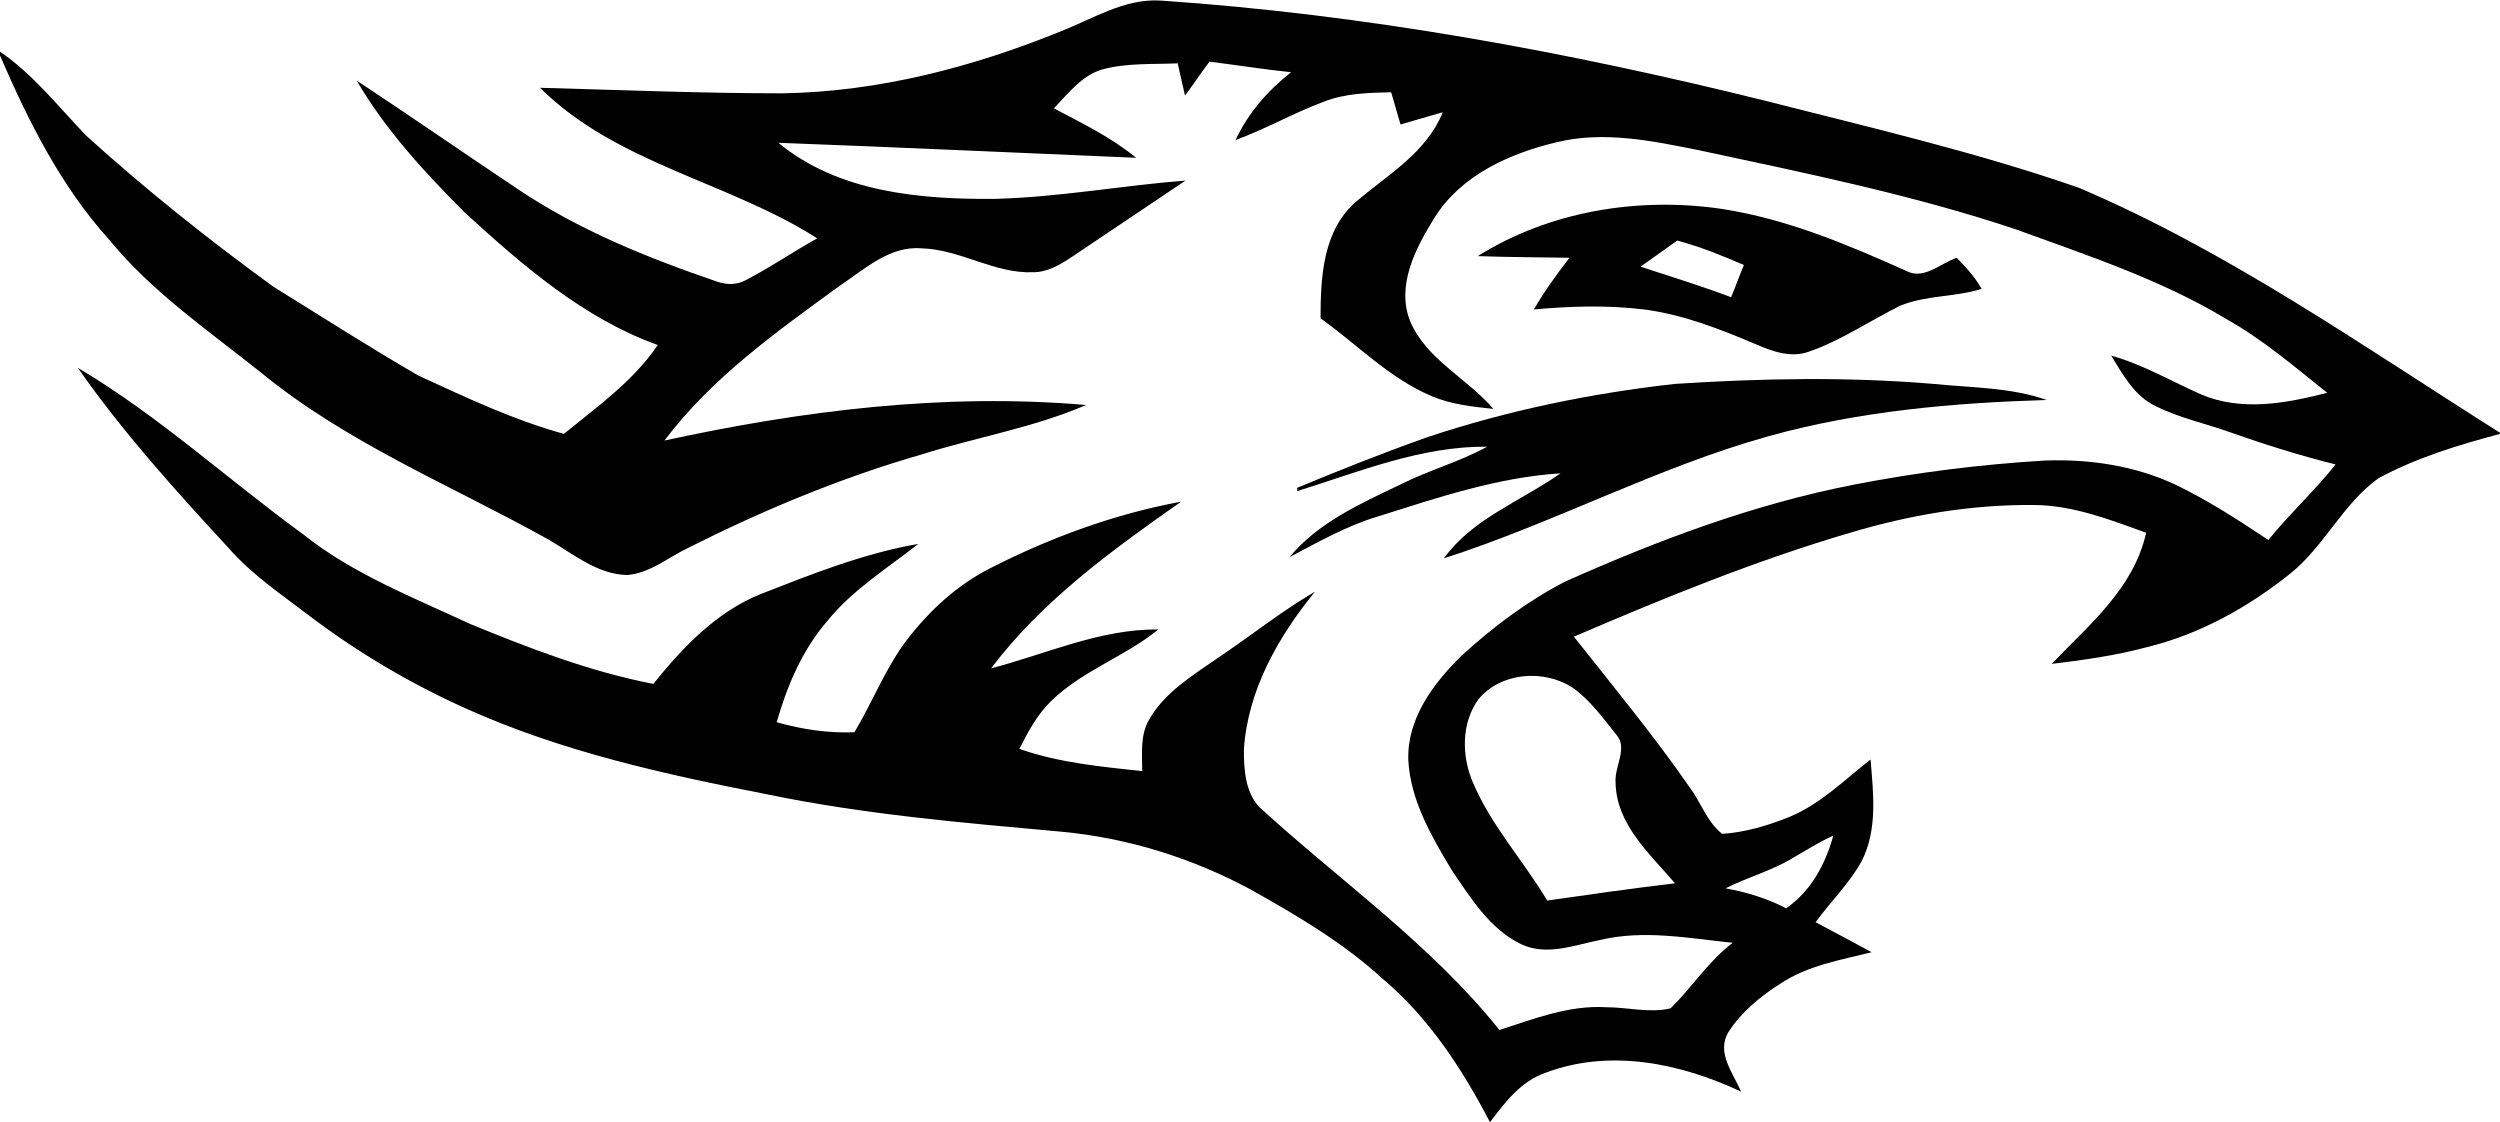
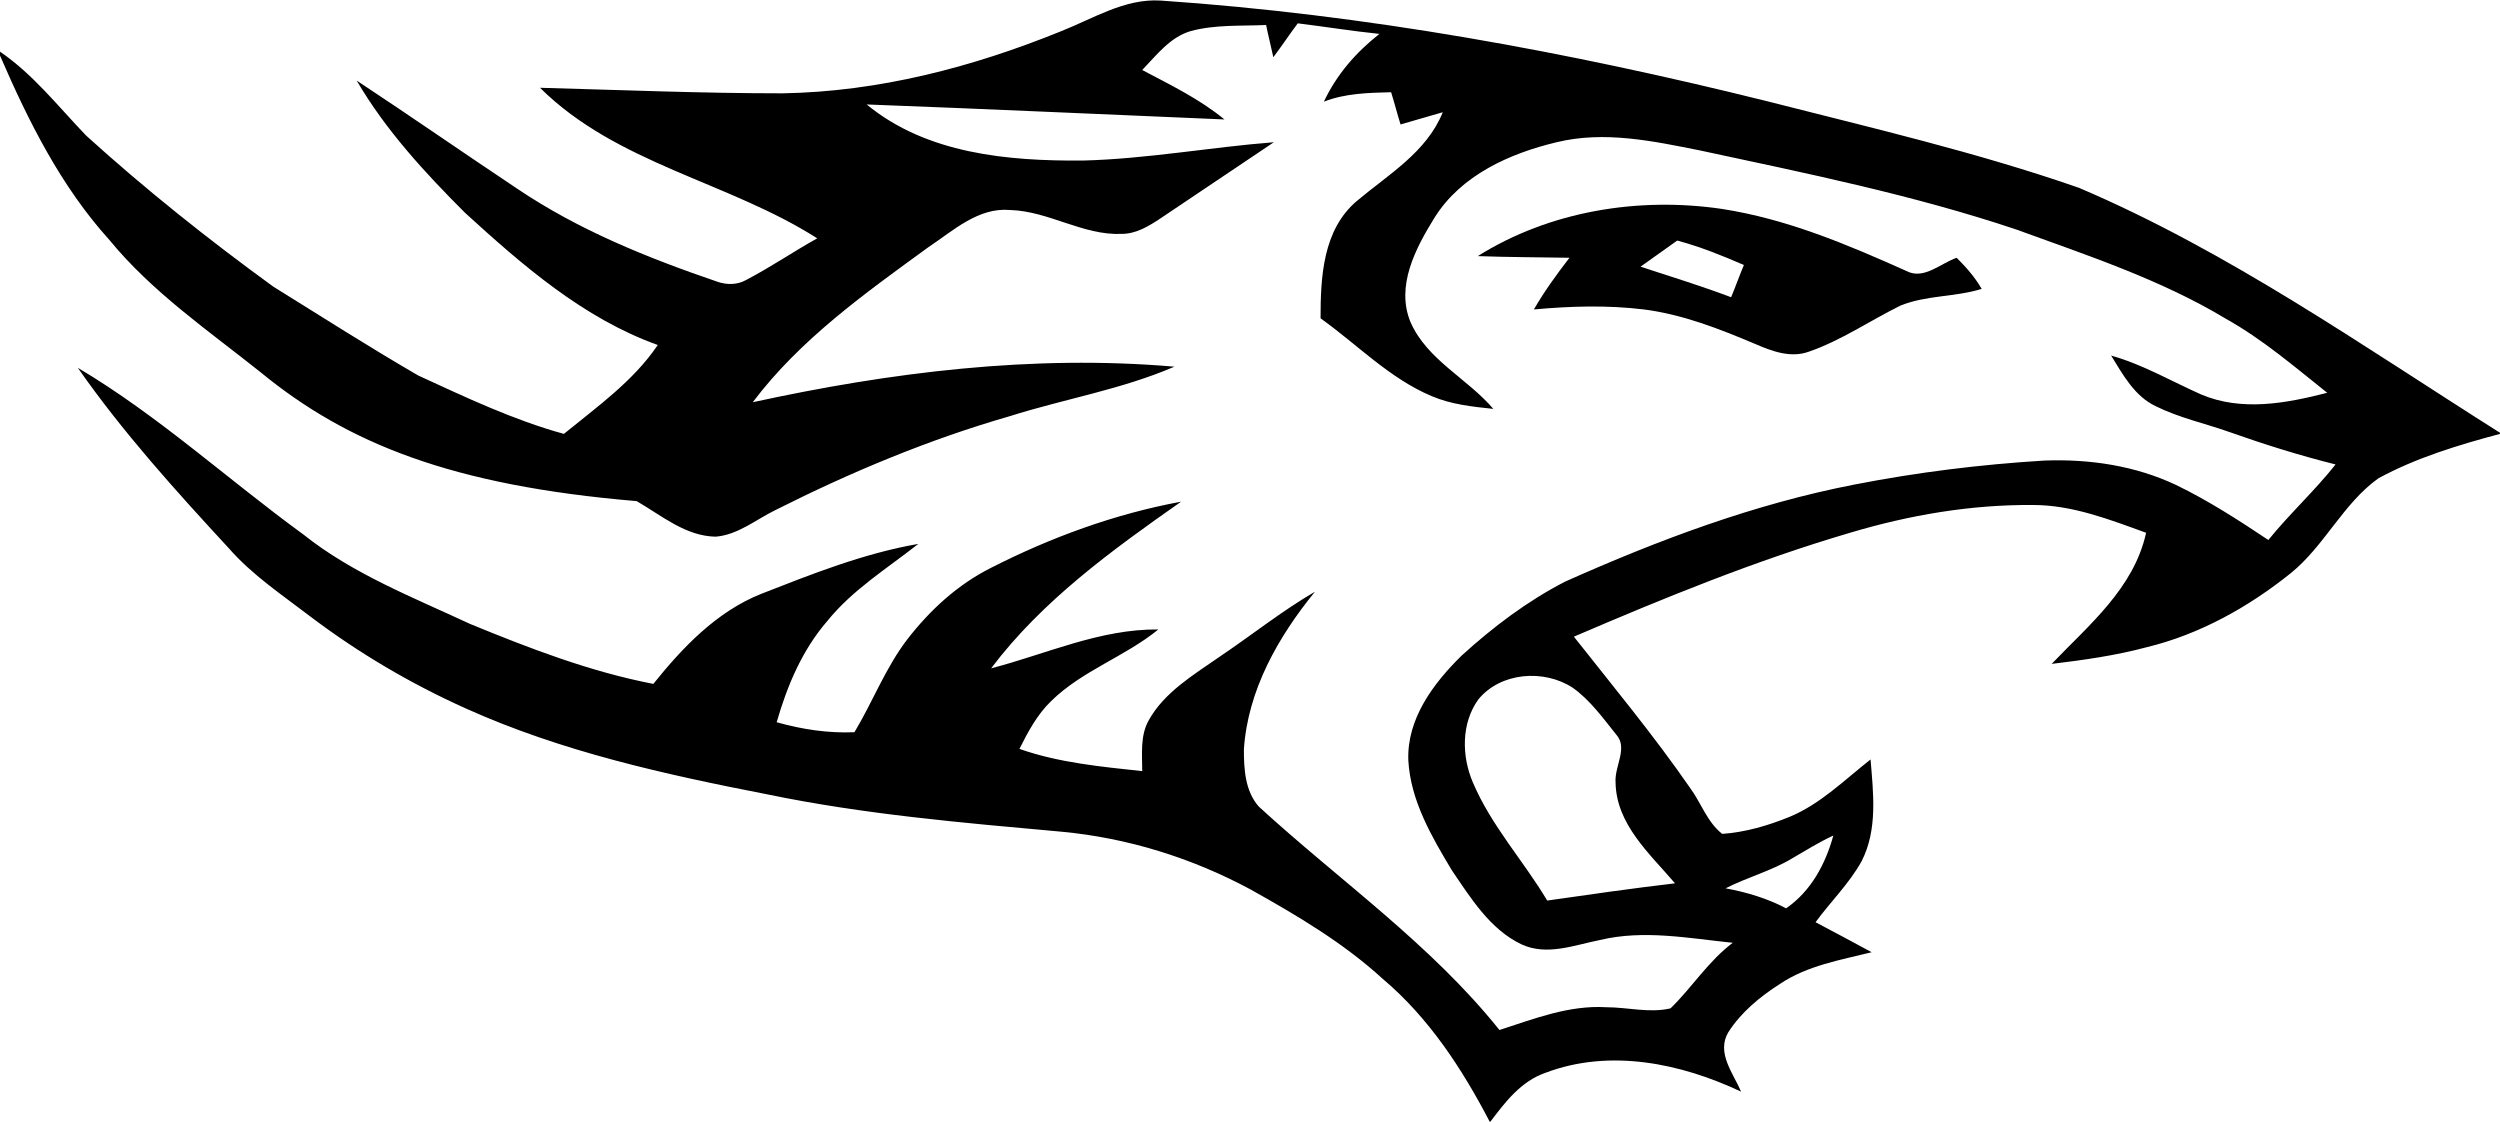
<svg xmlns="http://www.w3.org/2000/svg" version="1.1" id="Layer_1" x="0px" y="0px" viewBox="-72 320 450 201.9" style="enable-background:new -72 320 450 201.9;" xml:space="preserve">
  <g id="_x23_000000ff">
-     <path d="M118.8,325.7c5.9-2.3,11.6-6,18.1-5.6c36.8,2.5,73.3,9.2,109.1,18.1c18.8,4.8,37.8,9.2,56.2,15.6   c27,11.5,51.1,28.5,75.8,44.1v0.2c-7.5,2-15.1,4.3-21.9,8c-6.4,4.6-9.7,12.2-15.8,17.1c-7.6,6.1-16.4,11-25.9,13.3   c-5.6,1.5-11.3,2.3-17.1,3c6.7-7,14.8-13.6,17-23.6c-6.6-2.4-13.3-5-20.3-5c-11.2-0.1-22.3,1.8-33,5c-17,5-33.4,11.7-49.7,18.7   c7.1,9,14.4,17.8,20.9,27.2c2,2.7,3.1,6.2,5.8,8.3c4.2-0.3,8.3-1.5,12.2-3.1c5.5-2.3,9.8-6.6,14.5-10.3c0.5,6.1,1.3,12.6-1.6,18.3   c-2.2,4-5.6,7.3-8.3,11c3.4,1.8,6.8,3.6,10.1,5.4c-5.6,1.4-11.6,2.4-16.5,5.7c-3.6,2.3-7,5.1-9.3,8.7c-2.2,3.7,0.9,7.4,2.3,10.7   c-10.8-5.1-23.6-7.8-35.2-3.4c-4.4,1.5-7.3,5.3-10,8.9h0c-5-9.6-11-18.8-19.3-25.8c-7.1-6.5-15.4-11.4-23.8-16.1   c-10.6-5.7-22.2-9.3-34.1-10.4c-17.7-1.6-35.4-3.1-52.8-6.7c-18.5-3.6-37.1-7.7-54.4-15.5C1.8,443-7.5,437.5-16.1,431   c-5.1-3.9-10.5-7.5-14.7-12.3c-9.6-10.4-19.1-20.9-27.2-32.5c14.5,8.6,27,20.1,40.6,30c8.9,7.1,19.7,11.3,30,16.1   c10.7,4.4,21.6,8.6,33,10.8c5.3-6.6,11.4-13,19.4-16.2c9.2-3.6,18.5-7.3,28.3-9c-5.6,4.4-11.9,8.3-16.4,13.9   c-4.5,5.2-7.2,11.6-9.1,18.2c4.6,1.3,9.3,2,14,1.8c3.3-5.5,5.6-11.6,9.5-16.7c4.1-5.3,9.1-9.9,15.1-12.9   c10.8-5.5,22.3-9.7,34.2-11.9c-12.4,8.7-25,17.8-34.2,30c10-2.6,19.6-7.1,30.1-7c-6,4.9-13.7,7.4-19.3,12.9   c-2.5,2.4-4.2,5.6-5.7,8.6c7.1,2.5,14.7,3.2,22.1,4c0-3.1-0.4-6.4,1.2-9.2c2.8-5,8-8.1,12.6-11.3c5.8-3.9,11.3-8.3,17.3-11.8   c-6.6,8.1-12.1,17.7-12.8,28.4c0,3.5,0.2,7.5,2.7,10.3c14.5,13.3,30.9,24.7,43.3,40.2c6.2-2,12.5-4.5,19.2-4.1   c3.9,0,7.8,1.1,11.6,0.2c3.9-3.8,6.8-8.5,11.2-11.8c-7.9-0.8-16-2.4-23.9-0.5c-4.6,0.9-9.5,2.9-14.1,0.8   c-5.7-2.7-9.2-8.4-12.6-13.4c-3.6-6-7.4-12.5-7.8-19.7c-0.3-7.5,4.5-13.9,9.6-18.9c5.6-5.1,11.8-9.8,18.6-13.3   c16.8-7.5,34.1-14,52.2-17.5c11.3-2.2,22.6-3.6,34.1-4.3c8.1-0.3,16.3,0.9,23.7,4.4c5.8,2.8,11.2,6.3,16.6,9.9   c3.8-4.7,8.3-8.8,12.1-13.6c-6.4-1.6-12.8-3.6-19-5.8c-4.5-1.6-9.2-2.6-13.4-4.7c-3.8-1.8-5.9-5.7-8-9.1c5.7,1.6,10.8,4.6,16.2,7   c7.3,3.1,15.3,1.6,22.7-0.3c-5.9-4.7-11.6-9.6-18.2-13.3c-11.8-7.1-24.9-11.4-37.8-16.1c-18.5-6.2-37.7-10.1-56.8-14.2   c-8.5-1.7-17.3-3.6-25.9-1.5c-8.4,2-17.2,5.9-22,13.6c-3.4,5.5-7,12.3-4.3,18.8c3,6.8,10.2,10.1,14.9,15.6   c-3.8-0.4-7.6-0.8-11.1-2.3c-7.6-3.2-13.4-9.3-20-14c0-7.4,0.4-15.9,6.5-21.1c5.7-4.8,12.6-8.8,15.5-16c-2.5,0.7-5.1,1.5-7.6,2.2   c-0.6-1.9-1.1-3.9-1.7-5.8c-4.1,0.1-8.3,0.2-12.1,1.7c-5.4,2-10.4,4.9-15.9,6.9c2.3-4.9,5.8-8.9,10-12.2c-4.9-0.5-9.8-1.3-14.7-1.9   c-1.5,2-2.9,4.1-4.4,6.1c-0.4-1.9-0.9-3.8-1.3-5.8c-4.5,0.2-9.2-0.1-13.6,1.1c-3.7,1.1-6.1,4.3-8.7,7c5.1,2.7,10.3,5.2,14.8,8.9   c-21.5-0.9-43-1.9-64.4-2.7c10.8,8.9,25.4,10.2,38.9,10.1c11.6-0.3,22.9-2.4,34.4-3.3c-6.8,4.6-13.6,9.1-20.4,13.7   c-2.1,1.4-4.4,2.8-7,2.8c-7,0.3-13.1-4.1-20.1-4.3c-5.7-0.5-10.2,3.7-14.7,6.7c-11.4,8.3-23.1,16.6-31.6,27.9   c24.8-5.4,50.4-8.6,75.9-6.4c-9.5,4.1-19.8,5.8-29.6,8.9c-14.6,4.2-28.7,10.1-42.2,16.9c-3.5,1.7-6.8,4.5-10.8,4.8   c-5.4-0.1-9.7-3.8-14.2-6.4C9.3,407.4-9.5,399.8-25.1,387c-9.4-7.5-19.5-14.4-27.2-23.8c-8.7-9.6-14.6-21.4-19.7-33.2v-0.7   c6,4.1,10.5,9.9,15.5,15.1c10.7,9.7,22,18.7,33.7,27.2c8.7,5.4,17.3,10.9,26.1,16c8.5,3.9,17.1,8,26.2,10.5c6-4.9,12.5-9.5,16.9-16   C33,377.3,22,367.7,11.7,358.3C4.4,351-2.6,343.4-7.8,334.5c9.7,6.4,19.2,13,28.8,19.4c11.1,7.5,23.5,12.5,36.1,16.8   c1.7,0.6,3.6,0.6,5.2-0.3c4.4-2.3,8.5-5.1,12.8-7.5c-16-10.2-36.1-13.4-49.9-27.1c14.6,0.4,29.1,1,43.7,1   C86.2,336.5,103,332.1,118.8,325.7 M194.1,445.9c-3.1,4.3-3,10.2-1,14.9c3.3,7.8,9.1,14.1,13.4,21.3c7.7-1.1,15.3-2.2,23-3.1   c-4.5-5.3-10.6-10.6-10.7-18.2c-0.2-2.9,2.3-6.2,0.1-8.6c-2.4-3-4.7-6.2-7.8-8.4C205.9,440.4,198.1,441,194.1,445.9 M250.6,474.5   c-3.8,2.3-8.1,3.4-12,5.4c3.8,0.7,7.5,1.8,10.9,3.6c4.5-3.1,7.1-8,8.5-13.1C255.4,471.6,253,473.1,250.6,474.5z" />
+     <path d="M118.8,325.7c5.9-2.3,11.6-6,18.1-5.6c36.8,2.5,73.3,9.2,109.1,18.1c18.8,4.8,37.8,9.2,56.2,15.6   c27,11.5,51.1,28.5,75.8,44.1v0.2c-7.5,2-15.1,4.3-21.9,8c-6.4,4.6-9.7,12.2-15.8,17.1c-7.6,6.1-16.4,11-25.9,13.3   c-5.6,1.5-11.3,2.3-17.1,3c6.7-7,14.8-13.6,17-23.6c-6.6-2.4-13.3-5-20.3-5c-11.2-0.1-22.3,1.8-33,5c-17,5-33.4,11.7-49.7,18.7   c7.1,9,14.4,17.8,20.9,27.2c2,2.7,3.1,6.2,5.8,8.3c4.2-0.3,8.3-1.5,12.2-3.1c5.5-2.3,9.8-6.6,14.5-10.3c0.5,6.1,1.3,12.6-1.6,18.3   c-2.2,4-5.6,7.3-8.3,11c3.4,1.8,6.8,3.6,10.1,5.4c-5.6,1.4-11.6,2.4-16.5,5.7c-3.6,2.3-7,5.1-9.3,8.7c-2.2,3.7,0.9,7.4,2.3,10.7   c-10.8-5.1-23.6-7.8-35.2-3.4c-4.4,1.5-7.3,5.3-10,8.9h0c-5-9.6-11-18.8-19.3-25.8c-7.1-6.5-15.4-11.4-23.8-16.1   c-10.6-5.7-22.2-9.3-34.1-10.4c-17.7-1.6-35.4-3.1-52.8-6.7c-18.5-3.6-37.1-7.7-54.4-15.5C1.8,443-7.5,437.5-16.1,431   c-5.1-3.9-10.5-7.5-14.7-12.3c-9.6-10.4-19.1-20.9-27.2-32.5c14.5,8.6,27,20.1,40.6,30c8.9,7.1,19.7,11.3,30,16.1   c10.7,4.4,21.6,8.6,33,10.8c5.3-6.6,11.4-13,19.4-16.2c9.2-3.6,18.5-7.3,28.3-9c-5.6,4.4-11.9,8.3-16.4,13.9   c-4.5,5.2-7.2,11.6-9.1,18.2c4.6,1.3,9.3,2,14,1.8c3.3-5.5,5.6-11.6,9.5-16.7c4.1-5.3,9.1-9.9,15.1-12.9   c10.8-5.5,22.3-9.7,34.2-11.9c-12.4,8.7-25,17.8-34.2,30c10-2.6,19.6-7.1,30.1-7c-6,4.9-13.7,7.4-19.3,12.9   c-2.5,2.4-4.2,5.6-5.7,8.6c7.1,2.5,14.7,3.2,22.1,4c0-3.1-0.4-6.4,1.2-9.2c2.8-5,8-8.1,12.6-11.3c5.8-3.9,11.3-8.3,17.3-11.8   c-6.6,8.1-12.1,17.7-12.8,28.4c0,3.5,0.2,7.5,2.7,10.3c14.5,13.3,30.9,24.7,43.3,40.2c6.2-2,12.5-4.5,19.2-4.1   c3.9,0,7.8,1.1,11.6,0.2c3.9-3.8,6.8-8.5,11.2-11.8c-7.9-0.8-16-2.4-23.9-0.5c-4.6,0.9-9.5,2.9-14.1,0.8   c-5.7-2.7-9.2-8.4-12.6-13.4c-3.6-6-7.4-12.5-7.8-19.7c-0.3-7.5,4.5-13.9,9.6-18.9c5.6-5.1,11.8-9.8,18.6-13.3   c16.8-7.5,34.1-14,52.2-17.5c11.3-2.2,22.6-3.6,34.1-4.3c8.1-0.3,16.3,0.9,23.7,4.4c5.8,2.8,11.2,6.3,16.6,9.9   c3.8-4.7,8.3-8.8,12.1-13.6c-6.4-1.6-12.8-3.6-19-5.8c-4.5-1.6-9.2-2.6-13.4-4.7c-3.8-1.8-5.9-5.7-8-9.1c5.7,1.6,10.8,4.6,16.2,7   c7.3,3.1,15.3,1.6,22.7-0.3c-5.9-4.7-11.6-9.6-18.2-13.3c-11.8-7.1-24.9-11.4-37.8-16.1c-18.5-6.2-37.7-10.1-56.8-14.2   c-8.5-1.7-17.3-3.6-25.9-1.5c-8.4,2-17.2,5.9-22,13.6c-3.4,5.5-7,12.3-4.3,18.8c3,6.8,10.2,10.1,14.9,15.6   c-3.8-0.4-7.6-0.8-11.1-2.3c-7.6-3.2-13.4-9.3-20-14c0-7.4,0.4-15.9,6.5-21.1c5.7-4.8,12.6-8.8,15.5-16c-2.5,0.7-5.1,1.5-7.6,2.2   c-0.6-1.9-1.1-3.9-1.7-5.8c-4.1,0.1-8.3,0.2-12.1,1.7c2.3-4.9,5.8-8.9,10-12.2c-4.9-0.5-9.8-1.3-14.7-1.9   c-1.5,2-2.9,4.1-4.4,6.1c-0.4-1.9-0.9-3.8-1.3-5.8c-4.5,0.2-9.2-0.1-13.6,1.1c-3.7,1.1-6.1,4.3-8.7,7c5.1,2.7,10.3,5.2,14.8,8.9   c-21.5-0.9-43-1.9-64.4-2.7c10.8,8.9,25.4,10.2,38.9,10.1c11.6-0.3,22.9-2.4,34.4-3.3c-6.8,4.6-13.6,9.1-20.4,13.7   c-2.1,1.4-4.4,2.8-7,2.8c-7,0.3-13.1-4.1-20.1-4.3c-5.7-0.5-10.2,3.7-14.7,6.7c-11.4,8.3-23.1,16.6-31.6,27.9   c24.8-5.4,50.4-8.6,75.9-6.4c-9.5,4.1-19.8,5.8-29.6,8.9c-14.6,4.2-28.7,10.1-42.2,16.9c-3.5,1.7-6.8,4.5-10.8,4.8   c-5.4-0.1-9.7-3.8-14.2-6.4C9.3,407.4-9.5,399.8-25.1,387c-9.4-7.5-19.5-14.4-27.2-23.8c-8.7-9.6-14.6-21.4-19.7-33.2v-0.7   c6,4.1,10.5,9.9,15.5,15.1c10.7,9.7,22,18.7,33.7,27.2c8.7,5.4,17.3,10.9,26.1,16c8.5,3.9,17.1,8,26.2,10.5c6-4.9,12.5-9.5,16.9-16   C33,377.3,22,367.7,11.7,358.3C4.4,351-2.6,343.4-7.8,334.5c9.7,6.4,19.2,13,28.8,19.4c11.1,7.5,23.5,12.5,36.1,16.8   c1.7,0.6,3.6,0.6,5.2-0.3c4.4-2.3,8.5-5.1,12.8-7.5c-16-10.2-36.1-13.4-49.9-27.1c14.6,0.4,29.1,1,43.7,1   C86.2,336.5,103,332.1,118.8,325.7 M194.1,445.9c-3.1,4.3-3,10.2-1,14.9c3.3,7.8,9.1,14.1,13.4,21.3c7.7-1.1,15.3-2.2,23-3.1   c-4.5-5.3-10.6-10.6-10.7-18.2c-0.2-2.9,2.3-6.2,0.1-8.6c-2.4-3-4.7-6.2-7.8-8.4C205.9,440.4,198.1,441,194.1,445.9 M250.6,474.5   c-3.8,2.3-8.1,3.4-12,5.4c3.8,0.7,7.5,1.8,10.9,3.6c4.5-3.1,7.1-8,8.5-13.1C255.4,471.6,253,473.1,250.6,474.5z" />
    <path d="M194,366.1c12.9-8.1,28.9-10.7,43.9-8.5c11.7,1.8,22.6,6.4,33.3,11.2c3.1,1.6,6.1-1.4,9-2.4c1.7,1.7,3.3,3.5,4.5,5.6   c-4.8,1.5-9.9,1.1-14.6,3c-5.5,2.7-10.7,6.3-16.5,8.3c-3.3,1.2-6.7-0.1-9.7-1.4c-6.4-2.7-13-5.3-20-6.2c-6.6-0.8-13.2-0.6-19.8,0   c1.9-3.3,4.1-6.3,6.4-9.3C205,366.3,199.5,366.3,194,366.1 M223.3,368c5.5,1.8,11,3.5,16.3,5.5c0.8-1.9,1.5-3.9,2.3-5.8   c-3.9-1.7-7.9-3.3-12-4.4C227.7,364.9,225.5,366.4,223.3,368z" />
-     <path d="M229.5,389.1c15.5-1,31-1.3,46.5,0c6.8,0.7,13.9,0.6,20.4,2.9c-16.8,0.5-33.8,2-50,6.5c-20.1,5.6-38.6,15.6-58.5,22   c5.2-7.2,13.9-10.3,21-15.3c-11.3,0.7-22.2,4.4-33,7.8c-5.6,1.7-10.7,4.6-15.8,7.3c5.2-6.3,12.9-9.7,20.2-13.2   c5-2.5,10.5-4,15.4-6.7c-11.9-0.1-23,4.5-34.2,8c0-0.1,0-0.4,0-0.6c7.7-3.2,15.5-6.3,23.4-9.1C199.3,393.9,214.3,390.8,229.5,389.1   z" />
  </g>
</svg>